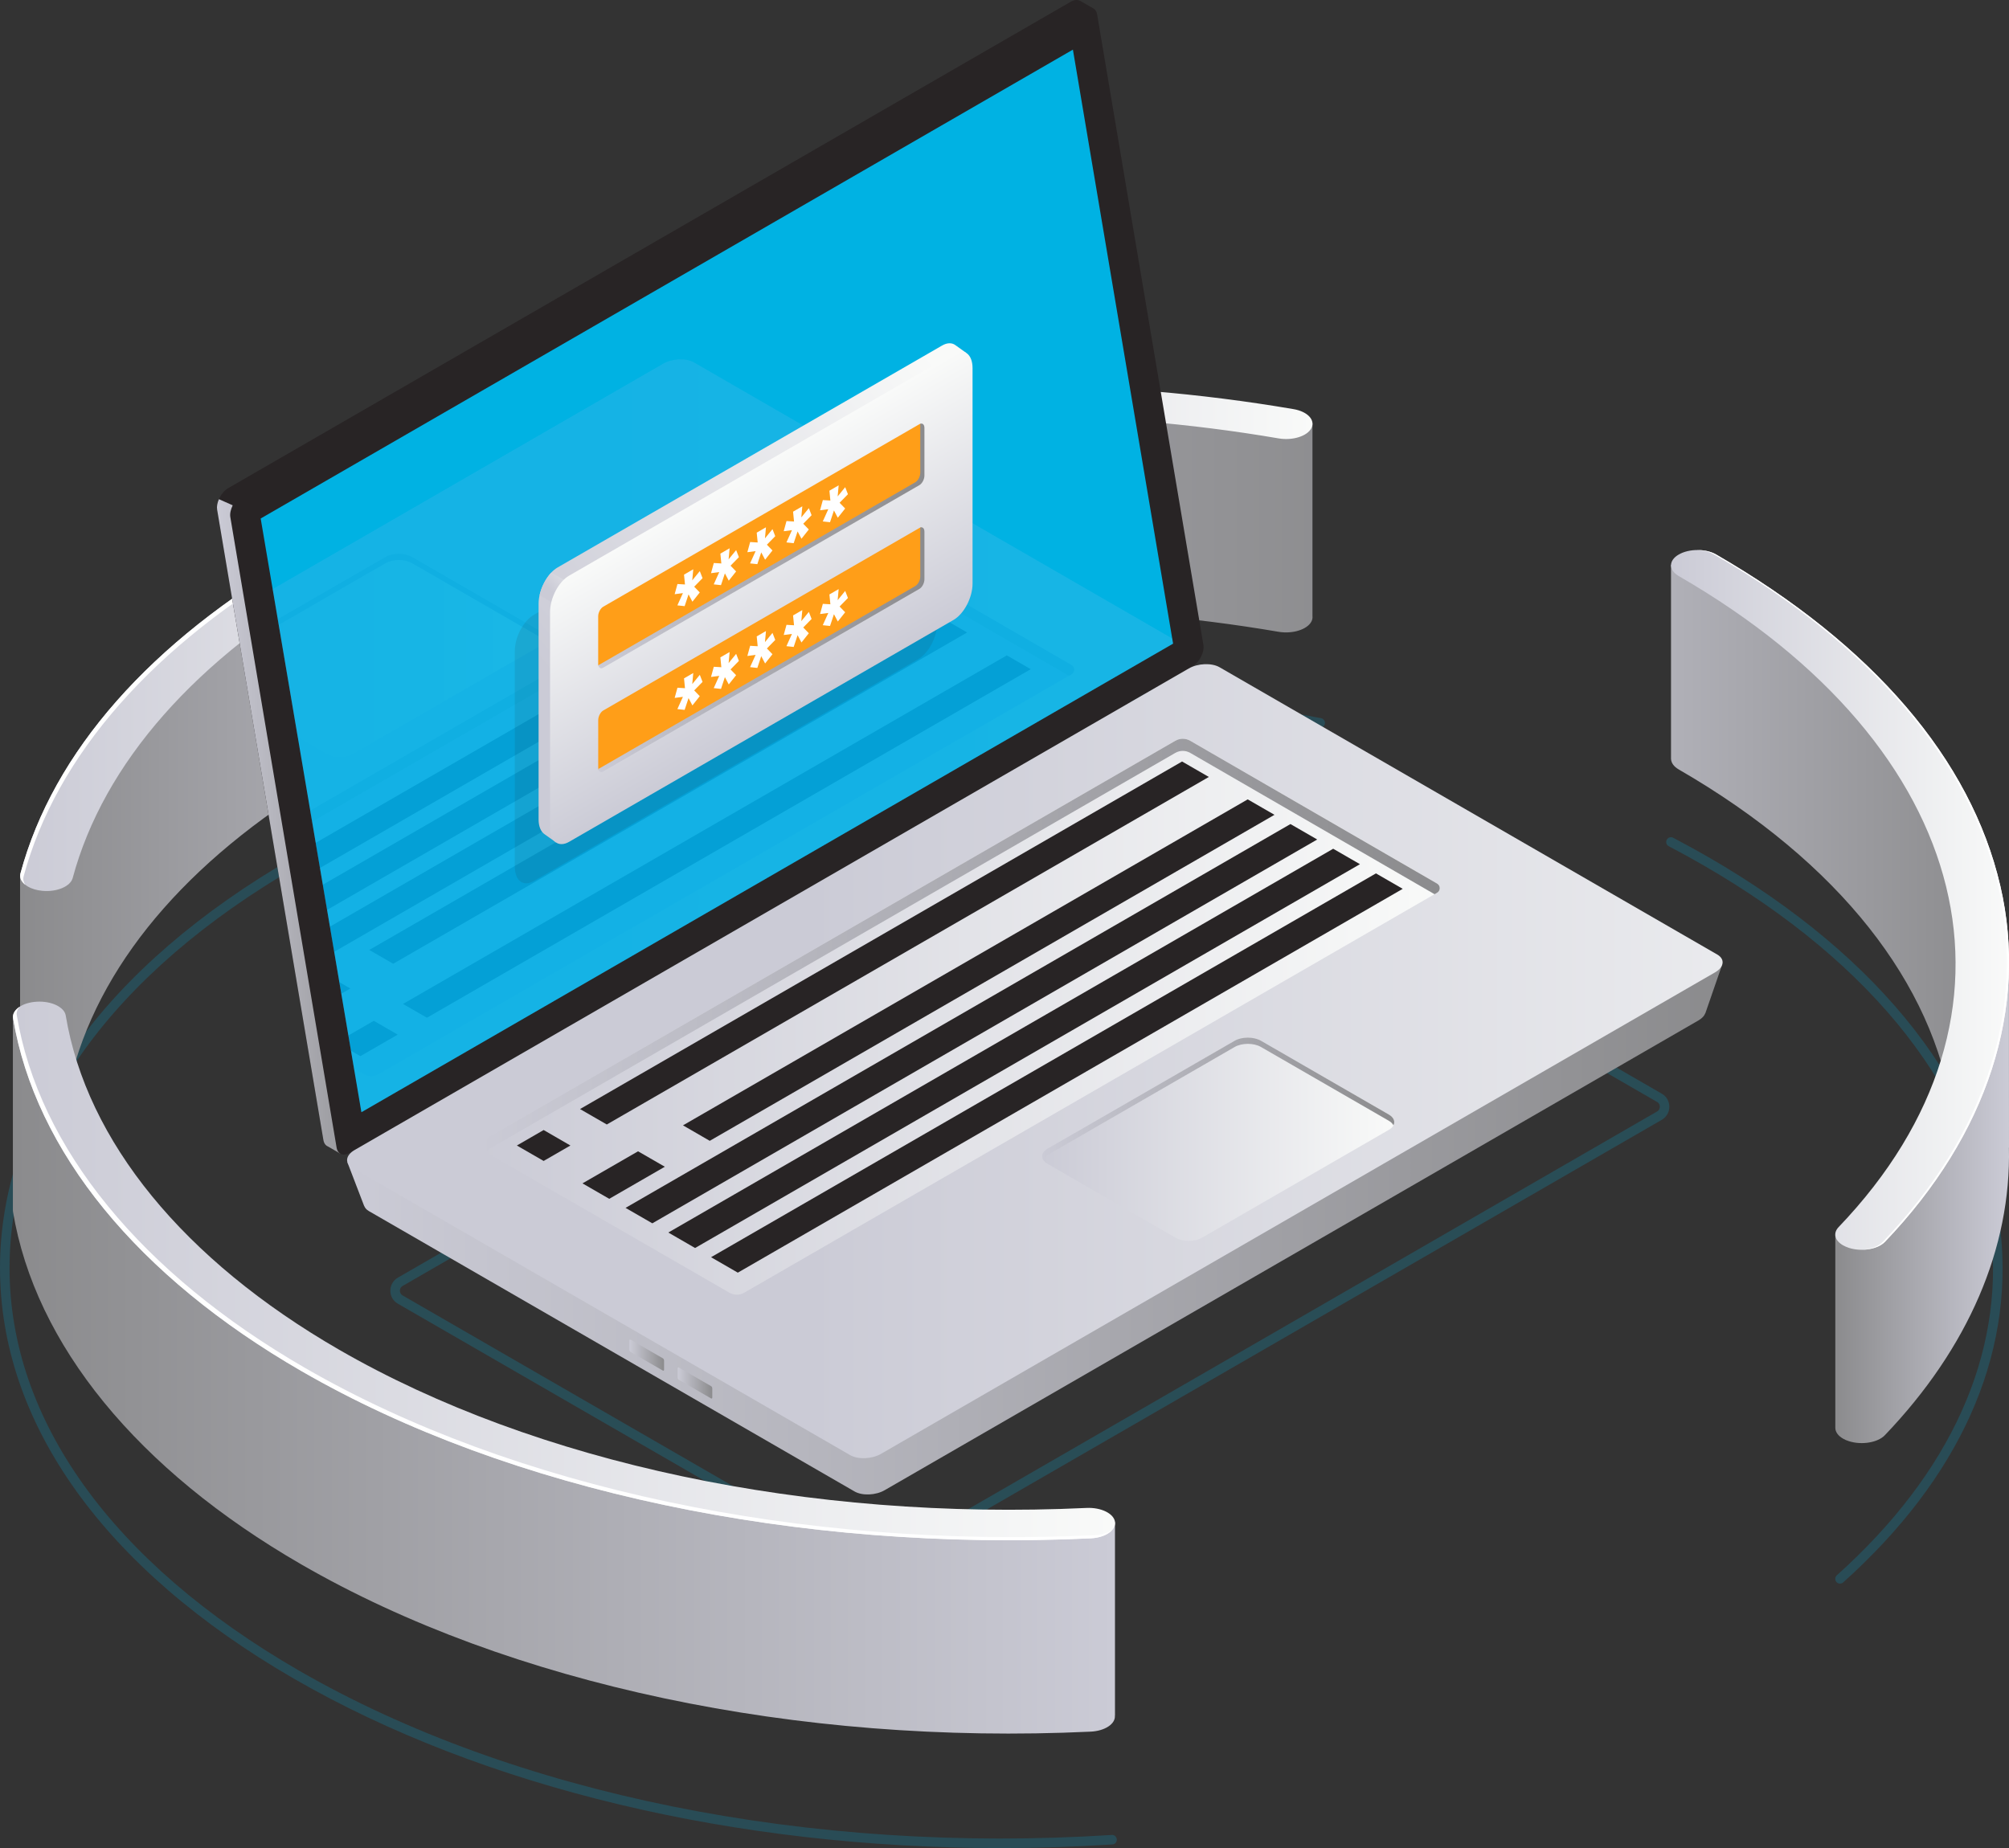
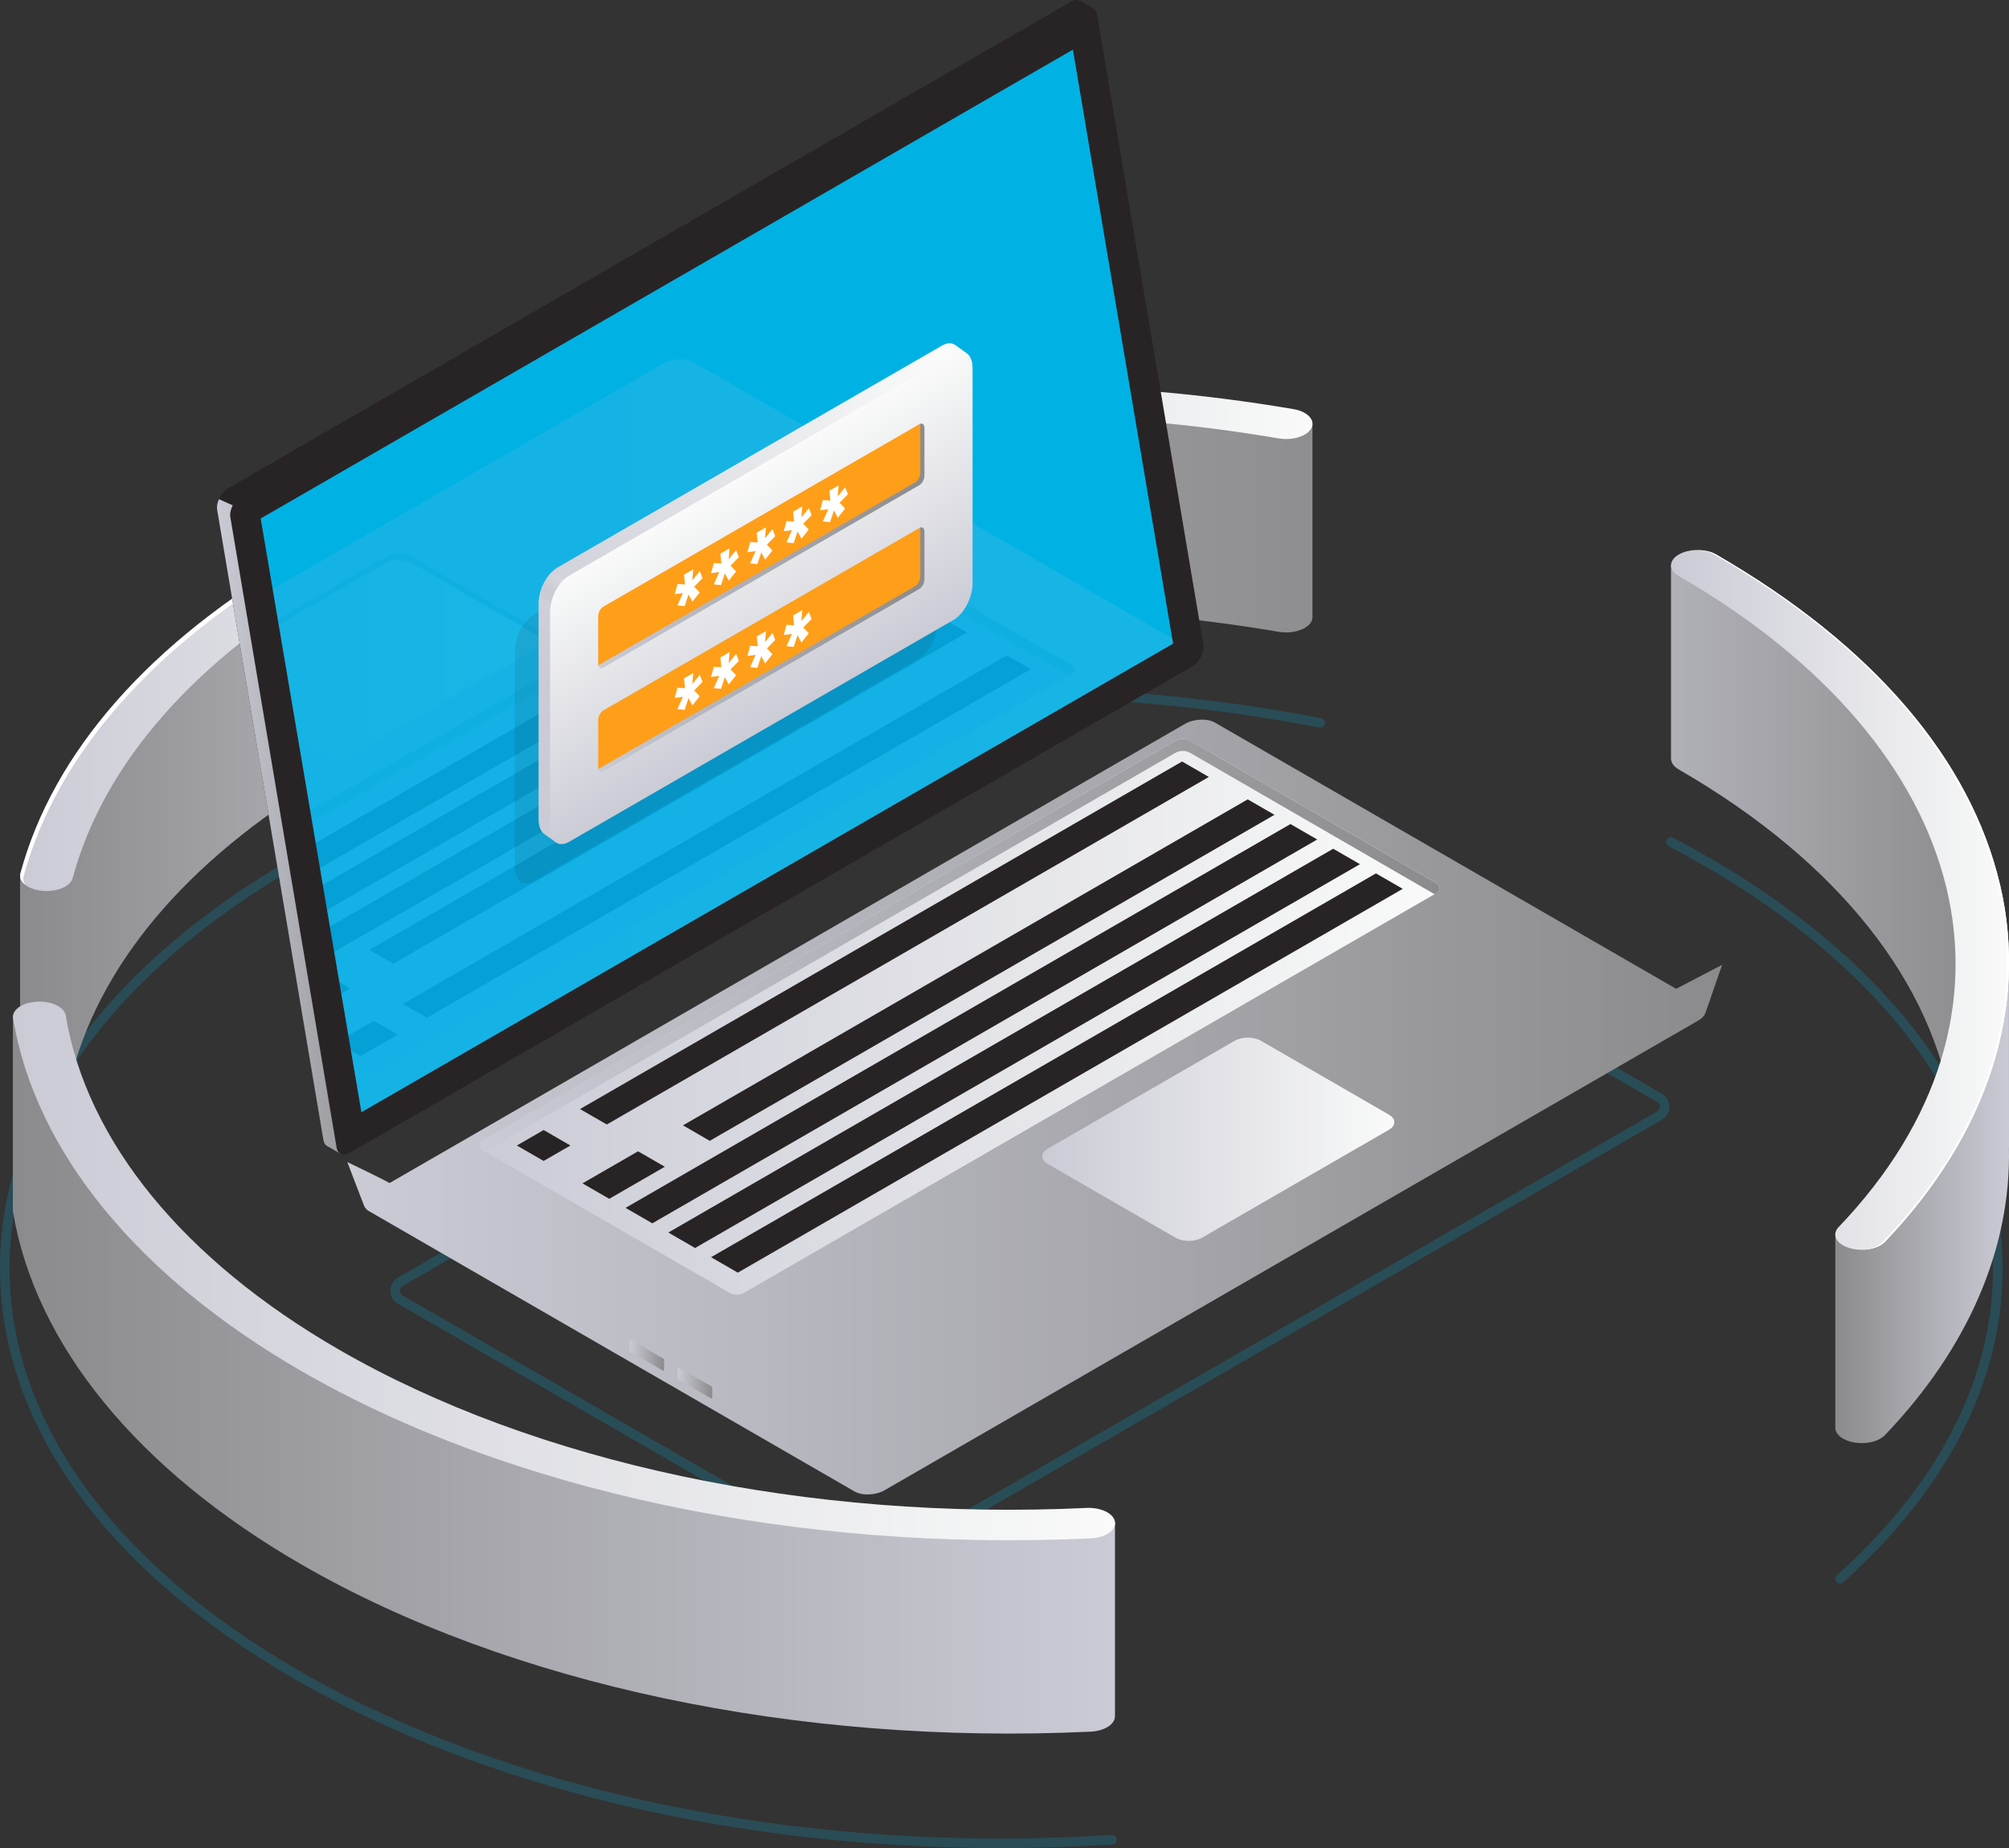
<svg xmlns="http://www.w3.org/2000/svg" xmlns:xlink="http://www.w3.org/1999/xlink" id="uuid-c7e40eb6-a528-4d10-a89d-af4c707ab85a" data-name="Layer 1" width="541.09" height="497.82" viewBox="0 0 541.09 497.82">
  <rect x="0" y="0" width="541.09" height="497.82" fill="#333333" stroke="none" />
  <defs>
    <linearGradient id="uuid-a0d8051c-21d0-4e9e-844d-bee364fc39f0" x1="-14.97" y1="139.05" x2="372.43" y2="139.05" gradientUnits="userSpaceOnUse">
      <stop offset="0" stop-color="#cbcbd6" />
      <stop offset="1" stop-color="#8b8b8d" />
    </linearGradient>
    <linearGradient id="uuid-a4f5f020-6202-4c9e-b5ff-a1cb0ee0d899" x1="188.68" y1="111.12" x2="353.5" y2="111.12" gradientUnits="userSpaceOnUse">
      <stop offset="0" stop-color="#cbcbd6" />
      <stop offset="1" stop-color="#f9faf9" />
    </linearGradient>
    <linearGradient id="uuid-919bd589-5f40-46d9-86f5-2d34b87965f4" x1="536.16" y1="225.58" x2="387.41" y2="225.58" gradientUnits="userSpaceOnUse">
      <stop offset="0" stop-color="#8b8b8d" />
      <stop offset="1" stop-color="#cbcbd6" />
    </linearGradient>
    <linearGradient id="uuid-ffc059a8-85fd-4b6b-9596-e5c5ef5965ef" x1="494.3" y1="322.94" x2="541.09" y2="322.94" xlink:href="#uuid-919bd589-5f40-46d9-86f5-2d34b87965f4" />
    <linearGradient id="uuid-d39216aa-91c0-408c-b32f-d4fdb2ad73ca" x1="450.06" y1="242.41" x2="541.09" y2="242.41" xlink:href="#uuid-a4f5f020-6202-4c9e-b5ff-a1cb0ee0d899" />
    <linearGradient id="uuid-ab25545d-e0a1-427f-87a0-af8e861655bf" x1="5.42" y1="206.63" x2="171.06" y2="206.63" gradientUnits="userSpaceOnUse">
      <stop offset="0" stop-color="#8b8b8d" />
      <stop offset="1" stop-color="#cbcbd6" />
    </linearGradient>
    <linearGradient id="uuid-13ec6472-6371-402a-9025-d151f7e700b8" x1="5.42" y1="178.57" x2="171.06" y2="178.57" xlink:href="#uuid-a4f5f020-6202-4c9e-b5ff-a1cb0ee0d899" />
    <linearGradient id="uuid-7f842914-3bee-4acd-b1a7-2c0272696f43" x1="58.43" y1="222.62" x2="103.45" y2="222.62" xlink:href="#uuid-a0d8051c-21d0-4e9e-844d-bee364fc39f0" />
    <linearGradient id="uuid-cc500bcc-2b5a-46c5-9283-95b8c8c33ab9" x1="93.56" y1="298.2" x2="463.83" y2="298.2" xlink:href="#uuid-a0d8051c-21d0-4e9e-844d-bee364fc39f0" />
    <linearGradient id="uuid-60bc1a87-2fc4-4417-9a7f-c6e143cbee32" x1="217.97" y1="285.85" x2="588.44" y2="285.85" xlink:href="#uuid-a4f5f020-6202-4c9e-b5ff-a1cb0ee0d899" />
    <linearGradient id="uuid-d97fceae-1eaf-4135-b96d-1aa0d4fada32" x1="169.52" y1="365.03" x2="178.84" y2="365.03" xlink:href="#uuid-a0d8051c-21d0-4e9e-844d-bee364fc39f0" />
    <linearGradient id="uuid-36837c30-b1a3-4fba-8100-0f27fac1b027" x1="182.51" y1="372.53" x2="191.84" y2="372.53" xlink:href="#uuid-a0d8051c-21d0-4e9e-844d-bee364fc39f0" />
    <linearGradient id="uuid-43523f9e-9426-4d95-8952-397c1111fd81" x1="129.15" y1="273.88" x2="387.76" y2="273.88" xlink:href="#uuid-a4f5f020-6202-4c9e-b5ff-a1cb0ee0d899" />
    <linearGradient id="uuid-9ba65dcc-a55c-46a8-a68c-913300476cac" x1="129.15" y1="254.6" x2="387.76" y2="254.6" xlink:href="#uuid-a0d8051c-21d0-4e9e-844d-bee364fc39f0" />
    <linearGradient id="uuid-1d002566-59f9-4af0-b356-008710234de7" x1="280.71" y1="306.88" x2="375.54" y2="306.88" xlink:href="#uuid-a4f5f020-6202-4c9e-b5ff-a1cb0ee0d899" />
    <linearGradient id="uuid-0447115e-4cc5-426e-b975-1a2eed06a9bd" x1="280.73" y1="295.91" x2="375.52" y2="295.91" xlink:href="#uuid-a0d8051c-21d0-4e9e-844d-bee364fc39f0" />
    <clipPath id="uuid-38f44b39-55a4-4adc-bfd4-ee5042f6bacd">
      <polygon id="uuid-5d74981d-5928-4b54-aa0d-fa52c8d5d9ed" data-name="SVGID" points="288.97 13.37 70.21 139.67 97.34 299.6 315.95 173.38 288.97 13.37" fill="none" />
    </clipPath>
    <linearGradient id="uuid-2a41b39f-242e-48f5-a6b2-95a0e61f2bcb" data-name="Áåçûìÿííûé ãðàäèåíò 6" x1="76.43" y1="203.74" x2="446.9" y2="203.74" gradientUnits="userSpaceOnUse">
      <stop offset="0" stop-color="#c0bff6" />
      <stop offset=".29" stop-color="#c4c3f6" />
      <stop offset=".64" stop-color="#d2d2f9" />
      <stop offset="1" stop-color="#e9e9fd" />
    </linearGradient>
    <linearGradient id="uuid-79062bd5-dd58-4055-a67e-a7b88bfc8270" data-name="Áåçûìÿííûé ãðàäèåíò 6" x1="52.05" y1="176.54" x2="146.88" y2="176.54" xlink:href="#uuid-2a41b39f-242e-48f5-a6b2-95a0e61f2bcb" />
    <linearGradient id="uuid-93802dcf-e079-4ac4-b309-ec25dd9a6ddb" x1="3.49" y1="369.54" x2="300.31" y2="369.54" gradientUnits="userSpaceOnUse">
      <stop offset="0" stop-color="#8b8b8d" />
      <stop offset="1" stop-color="#cbcbd6" />
    </linearGradient>
    <linearGradient id="uuid-6fe5cd30-5873-4d53-99f1-00f42769152a" x1="3.49" y1="342.35" x2="300.32" y2="342.35" xlink:href="#uuid-a4f5f020-6202-4c9e-b5ff-a1cb0ee0d899" />
    <linearGradient id="uuid-0bfdb3ce-a012-442b-bfbe-53d6bb1a9fb7" x1="320.61" y1="194.94" x2="423.2" y2="108.85" gradientTransform="translate(-161.69)" xlink:href="#uuid-a4f5f020-6202-4c9e-b5ff-a1cb0ee0d899" />
    <linearGradient id="uuid-0ee7a8c5-fded-4114-913a-2bf8e750b31f" x1="318.54" y1="169.2" x2="329.74" y2="159.8" gradientTransform="translate(-161.69)" xlink:href="#uuid-a4f5f020-6202-4c9e-b5ff-a1cb0ee0d899" />
    <linearGradient id="uuid-5ebaa54e-ce14-45c1-98c7-1cb57faed134" x1="359.82" y1="244.21" x2="359.82" y2="182.12" gradientTransform="translate(-106.55 94.8) rotate(-30) skewX(-30)" xlink:href="#uuid-a4f5f020-6202-4c9e-b5ff-a1cb0ee0d899" />
    <linearGradient id="uuid-478a8eeb-5290-452d-9f44-f5f402960122" x1="161.14" y1="147.06" x2="248.98" y2="147.06" xlink:href="#uuid-a0d8051c-21d0-4e9e-844d-bee364fc39f0" />
    <linearGradient id="uuid-debbb292-ea42-4885-9d69-b3872e8a9351" x1="161.14" y1="175.01" x2="248.98" y2="175.01" xlink:href="#uuid-a0d8051c-21d0-4e9e-844d-bee364fc39f0" />
  </defs>
  <path d="M495.58,426.59c-.35,0-.7-.14-.96-.43-.47-.53-.43-1.34.1-1.82,30.61-27.47,45-59.29,41.58-92.01-3.9-37.39-31.42-72.63-77.49-99.23-3.04-1.76-6.19-3.49-9.36-5.15-.63-.33-.87-1.11-.54-1.74.33-.63,1.1-.87,1.74-.54,3.19,1.68,6.37,3.43,9.45,5.2,46.81,27.02,74.78,62.96,78.76,101.19,3.5,33.57-11.17,66.14-42.42,94.19-.25.22-.55.33-.86.33Z" fill="#00b2e3" opacity=".2" />
  <path d="M269.37,497.82c-71.12,0-139.1-16.13-190.11-45.57C28.15,422.74,0,383.43,0,341.56c0-41.87,28.14-81.18,79.25-110.68,72.89-42.08,178.86-56.42,276.56-37.42.7.14,1.15.81,1.02,1.51-.14.7-.81,1.15-1.51,1.02-97.12-18.89-202.41-4.66-274.79,37.12C30.26,262.13,2.57,300.65,2.57,341.56c0,40.91,27.69,79.43,77.97,108.46,57.76,33.35,137.54,49.48,218.88,44.27.69-.09,1.32.49,1.37,1.2.05.71-.49,1.32-1.2,1.36-10.1.65-20.2.97-30.22.97Z" fill="#00b2e3" opacity=".2" />
  <g>
    <path d="M353.49,166.12h0s0-52.11,0-52.11c0,0-76.7-6.47-81.14-6.47s-83.67,6.86-83.67,6.86v51.99c-.01.41.09.83.3,1.25.35.67.97,1.25,1.78,1.72,1.79,1.04,4.49,1.48,7.09,1.03,47.89-8.33,98.55-8.4,146.51-.2,3.77.64,7.73-.6,8.85-2.77.22-.43.31-.86.29-1.29Z" fill="url(#uuid-a0d8051c-21d0-4e9e-844d-bee364fc39f0)" />
    <path d="M190.76,117.26c-.8-.46-1.43-1.05-1.78-1.72-1.13-2.17,1-4.47,4.76-5.12,50.55-8.79,104.03-8.87,154.66-.21,3.77.64,5.92,2.93,4.81,5.11-1.12,2.18-5.08,3.42-8.85,2.77-47.96-8.2-98.62-8.13-146.51.2-2.6.45-5.3,0-7.09-1.03Z" fill="url(#uuid-a4f5f020-6202-4c9e-b5ff-a1cb0ee0d899)" />
  </g>
  <g>
    <path d="M530.88,268.81v-41.79l-50.16-61.14-30.66-13.78v52.22s0,.06,0,.09v.06h.01c.05,1.02.73,2.02,2.07,2.8,43.5,25.12,68.57,57.91,73.6,91.78,3.99-5.46,7.82-11.26,10.42-17.41-1.45-4.34-3.22-8.62-5.29-12.83Z" fill="url(#uuid-919bd589-5f40-46d9-86f5-2d34b87965f4)" />
    <path d="M541.09,309.04l-.02-51.91-10.06,17.68-12.08,28.88-16.25,24.18-8.37,4.74v51.96s0,.02,0,.03v.02h0c0,1.08.73,2.14,2.08,2.91.46.27.99.5,1.59.69,3.44,1.1,7.77.38,9.67-1.61,22.53-23.54,34.03-50.49,33.42-77.46l.03-.12Z" fill="url(#uuid-ffc059a8-85fd-4b6b-9596-e5c5ef5965ef)" />
    <path d="M496.38,335.45c-2.19-1.26-2.76-3.25-1.19-4.89,54.63-57.09,36.93-129.21-43.04-175.38-2.78-1.61-2.78-4.21,0-5.81,2.78-1.61,7.29-1.61,10.07,0,42.16,24.34,68.62,55.19,76.52,89.22,7.65,32.94-3.39,67.01-31.08,95.95-1.9,1.99-6.23,2.71-9.67,1.61-.6-.19-1.13-.43-1.59-.69Z" fill="url(#uuid-d39216aa-91c0-408c-b32f-d4fdb2ad73ca)" />
    <path d="M538.73,238.58c-7.9-34.03-34.36-64.88-76.52-89.22-1.46-.85-3.4-1.23-5.32-1.19,1.72.04,3.43.43,4.75,1.19,42.16,24.34,68.62,55.19,76.52,89.22,7.65,32.94-3.39,67.01-31.08,95.95-1.18,1.24-3.31,1.98-5.58,2.1,2.48-.02,4.87-.76,6.16-2.1,27.68-28.93,38.72-63.01,31.08-95.95Z" fill="#fff" />
  </g>
  <g>
    <path d="M171.05,173.11h0s0-51.95,0-51.95l-32.31,8.99-26.32,8.4s-17.92,10.5-18.73,10.82c-.81.32-15.02,8.4-15.02,8.4l-20.99,11.46-14.21,13.89s-11.95,16.15-12.43,16.31c-.48.16-25.63,36.57-25.63,36.57v52.16h.02c.06,1.05.82,2.04,2.07,2.77,1.03.59,2.38,1.01,3.93,1.15,3.88.35,7.52-1.19,8.13-3.43,8.36-30.98,33.15-59.12,71.68-81.37,22.03-12.72,47.47-22.88,75.61-30.19,2.76-.72,4.33-2.32,4.18-3.97Z" fill="url(#uuid-ab25545d-e0a1-427f-87a0-af8e861655bf)" />
    <path d="M7.51,238.81c-1.55-.9-2.37-2.19-2-3.54,8.83-32.72,35-62.43,75.68-85.91,23.25-13.42,50.11-24.15,79.83-31.87,3.59-.93,7.8,0,9.41,2.06,1.61,2.07.02,4.5-3.57,5.43-28.14,7.31-53.58,17.47-75.61,30.19-38.53,22.25-63.32,50.38-71.68,81.37-.61,2.24-4.24,3.78-8.13,3.43-1.55-.14-2.91-.56-3.93-1.15Z" fill="url(#uuid-13ec6472-6371-402a-9025-d151f7e700b8)" />
    <path d="M6.35,236.11c8.83-32.72,35-62.43,75.68-85.91,23.25-13.42,50.11-24.15,79.83-31.87,3.1-.8,6.66-.22,8.61,1.29-.02-.02-.02-.05-.04-.07-1.62-2.07-5.83-2.99-9.41-2.06-29.72,7.72-56.58,18.45-79.83,31.87C40.51,172.84,14.34,202.55,5.51,235.27c-.31,1.14.23,2.24,1.34,3.09-.51-.69-.71-1.46-.5-2.25Z" fill="#fff" />
  </g>
  <g>
    <g opacity=".2">
      <path d="M234.45,421.79c-3.22,0-6.44-.83-9.31-2.49l-117.99-68.12c-1.27-.73-2.02-2.04-2.02-3.5,0-1.46.76-2.78,2.02-3.51l213.14-123.05,127.3,73.5c1.27.73,2.02,2.04,2.02,3.51s-.76,2.77-2.02,3.51l-203.83,117.68c-2.87,1.66-6.09,2.49-9.31,2.49ZM320.3,224.09l-211.85,122.31c-.67.39-.74,1.02-.74,1.28s.07.89.74,1.28l117.99,68.12c4.95,2.86,11.09,2.86,16.04,0l203.83-117.68c.67-.39.74-1.02.74-1.28s-.07-.89-.74-1.28l-126.01-72.75Z" fill="#00b2e3" />
    </g>
    <g>
      <g>
        <path d="M320.56,171.69L292.16,3.21l2.28-.96-3.43-1.97v.02c-.66-.44-1.6-.42-2.64.18L61.43,131.51c-1.86,1.08-3.27,3.84-2.95,5.76l28.62,169.81c.15.88.59,1.47,1.2,1.73h0s3.36,1.94,3.36,1.94l.58-3.13-.19.06,225.57-130.24c1.86-1.08,3.27-3.84,2.95-5.76Z" fill="#282425" />
        <path d="M62.69,136.12l-3.73-1.65c-.42.96-.62,1.96-.48,2.81l28.62,169.81c.15.88.59,1.47,1.2,1.73h0s3.36,1.94,3.36,1.94l.58-3.13-.19.06,11.41-6.59-40.76-164.97Z" fill="url(#uuid-7f842914-3bee-4acd-b1a7-2c0272696f43)" />
        <path d="M321.17,179.49l-226.95,131.03c-1.75,1.01-3.25.43-3.56-1.39l-28.62-169.81c-.33-1.93,1.08-4.69,2.95-5.76L291.94,2.53c1.75-1.01,3.25-.43,3.56,1.39l28.62,169.81c.33,1.93-1.08,4.69-2.95,5.76Z" fill="#282425" />
        <polygon points="288.97 13.37 70.21 139.67 97.34 299.6 315.95 173.38 288.97 13.37" fill="#00b2e3" />
      </g>
      <g>
        <path d="M463.83,259.89l-12.39,6.47-124.19-71.7c-2.08-1.2-5.71-1.05-8.11.34l-214.2,123.67c-2.05-1.15-11.4-5.64-11.4-5.64l4.53,11.81s.02-.01.02-.01c.19.53.59,1.02,1.27,1.41l130.8,75.52c2.08,1.2,5.71,1.05,8.11-.34l219.19-126.55c.99-.57,1.59-1.26,1.84-1.96h.02s4.5-13.01,4.5-13.01Z" fill="url(#uuid-cc500bcc-2b5a-46c5-9283-95b8c8c33ab9)" />
-         <path d="M461.92,261.93l-224.64,129.7c-2.46,1.42-6.18,1.57-8.31.34l-134.05-77.39c-2.13-1.23-1.86-3.38.6-4.8l224.64-129.7c2.46-1.42,6.18-1.57,8.31-.34l134.05,77.39c2.13,1.23,1.86,3.38-.6,4.8Z" fill="url(#uuid-60bc1a87-2fc4-4417-9a7f-c6e143cbee32)" />
        <path d="M169.52,363.57v-2.46c0-.23.14-.34.32-.24l8.69,5.02c.18.1.32.37.32.61v2.46c0,.23-.14.34-.32.24l-8.69-5.02c-.18-.1-.32-.37-.32-.61Z" fill="url(#uuid-d97fceae-1eaf-4135-b96d-1aa0d4fada32)" />
        <path d="M182.51,371.07v-2.46c0-.23.14-.34.32-.24l8.69,5.02c.18.1.32.37.32.61v2.46c0,.23-.14.34-.32.24l-8.69-5.02c-.18-.1-.32-.37-.32-.61Z" fill="url(#uuid-36837c30-b1a3-4fba-8100-0f27fac1b027)" />
        <path d="M129.87,307.32l186.68-107.78c1.24-.72,2.78-.72,4.02,0l66.48,38.46c.95.55.95,1.93,0,2.48l-186.59,107.73c-1.24.72-2.77.72-4.02,0l-66.56-38.41c-.96-.55-.96-1.93,0-2.48Z" fill="url(#uuid-43523f9e-9426-4d95-8952-397c1111fd81)" />
        <path d="M129.87,309.81l.67.39,186.01-107.39c1.24-.72,2.78-.72,4.02,0l65.81,38.07.67-.39c.96-.55.96-1.93,0-2.48l-66.48-38.46c-1.24-.72-2.78-.72-4.02,0l-186.68,107.78c-.96.55-.96,1.93,0,2.48Z" fill="url(#uuid-9ba65dcc-a55c-46a8-a68c-913300476cac)" />
        <g>
          <polygon points="325.58 209.29 163.43 302.91 156.22 298.75 318.37 205.13 325.58 209.29" fill="#282425" />
          <polygon points="343.26 219.49 191.16 307.31 183.95 303.14 336.05 215.33 343.26 219.49" fill="#282425" />
          <polygon points="354.77 226.14 175.69 329.53 168.48 325.37 347.56 221.98 354.77 226.14" fill="#282425" />
          <polygon points="366.28 232.79 187.21 336.18 180 332.01 359.07 228.63 366.28 232.79" fill="#282425" />
          <polygon points="377.8 239.43 198.72 342.82 191.51 338.66 370.59 235.27 377.8 239.43" fill="#282425" />
          <polygon points="153.63 308.57 146.42 312.73 139.21 308.57 146.42 304.4 153.63 308.57" fill="#282425" />
          <polygon points="179.06 314.29 164.09 322.93 156.88 318.77 171.85 310.13 179.06 314.29" fill="#282425" />
        </g>
        <path d="M323.73,333.41l50.33-29.06c1.97-1.14,1.97-2.98,0-4.11l-34.42-19.87c-1.97-1.14-5.16-1.14-7.12,0l-50.33,29.06c-1.97,1.14-1.97,2.98,0,4.11l34.42,19.87c1.97,1.14,5.16,1.14,7.12,0Z" fill="url(#uuid-1d002566-59f9-4af0-b356-008710234de7)" />
-         <path d="M282.19,311.1l50.33-29.06c1.97-1.14,5.16-1.14,7.12,0l34.42,19.87c.61.35,1,.77,1.24,1.22.52-.99.12-2.11-1.24-2.9l-34.42-19.87c-1.97-1.14-5.16-1.14-7.12,0l-50.33,29.06c-1.36.79-1.76,1.9-1.24,2.9.23-.44.63-.86,1.24-1.22Z" fill="url(#uuid-0447115e-4cc5-426e-b975-1a2eed06a9bd)" />
      </g>
    </g>
    <g opacity=".11">
      <g clip-path="url(#uuid-38f44b39-55a4-4adc-bfd4-ee5042f6bacd)">
        <g>
          <path d="M320.38,179.81l-224.64,129.7c-2.46,1.42-6.18,1.57-8.31.34L-46.62,232.46c-2.13-1.23-1.86-3.38.6-4.8L178.61,97.97c2.46-1.42,6.18-1.57,8.31-.34l134.05,77.39c2.13,1.23,1.86,3.38-.6,4.8Z" fill="url(#uuid-2a41b39f-242e-48f5-a6b2-95a0e61f2bcb)" />
          <path d="M95.07,203.07l50.33-29.06c1.97-1.14,1.97-2.98,0-4.11l-34.42-19.87c-1.97-1.14-5.16-1.14-7.12,0l-50.33,29.06c-1.97,1.14-1.97,2.98,0,4.11l34.42,19.87c1.97,1.14,5.16,1.14,7.12,0Z" fill="url(#uuid-79062bd5-dd58-4055-a67e-a7b88bfc8270)" />
          <path d="M53.52,180.76l50.33-29.06c1.97-1.14,5.16-1.14,7.12,0l34.42,19.87c.61.35,1,.77,1.24,1.22.52-.99.12-2.11-1.24-2.9l-34.42-19.87c-1.97-1.14-5.16-1.14-7.12,0l-50.33,29.06c-1.36.79-1.76,1.9-1.24,2.9.23-.44.63-.86,1.24-1.22Z" fill="#9198db" />
          <g>
            <path d="M31.39,248.48l186.68-107.78c1.24-.72,2.78-.72,4.02,0l66.48,38.46c.95.55.95,1.93,0,2.48l-186.59,107.73c-1.24.72-2.77.72-4.02,0l-66.56-38.41c-.96-.55-.96-1.93,0-2.48Z" fill="#adb1f2" />
            <path d="M31.4,250.96l.67.39,186.01-107.39c1.24-.72,2.78-.72,4.02,0l65.81,38.07.67-.39c.95-.55.96-1.93,0-2.48l-66.48-38.46c-1.24-.72-2.78-.72-4.02,0L31.39,248.48c-.96.55-.96,1.93,0,2.48Z" fill="#9198db" />
            <g>
              <polygon points="271.17 176.54 108.54 270.44 114.99 274.15 277.61 180.26 271.17 176.54" fill="#24126a" />
              <polygon points="254.04 166.65 99.46 255.89 105.9 259.61 260.48 170.37 254.04 166.65" fill="#24126a" />
              <polygon points="87.92 262.56 73.48 270.89 79.92 274.61 94.36 266.28 87.92 262.56" fill="#24126a" />
              <polygon points="100.67 274.98 90.62 280.79 97.06 284.5 107.11 278.7 100.67 274.98" fill="#24126a" />
              <polygon points="243.3 160.45 62.75 264.69 69.19 268.41 249.74 164.17 243.3 160.45" fill="#24126a" />
              <polygon points="232.56 154.25 52.01 258.49 58.45 262.21 239.01 157.97 232.56 154.25" fill="#24126a" />
              <polygon points="221.83 148.05 41.27 252.3 47.71 256.02 228.27 151.77 221.83 148.05" fill="#24126a" />
            </g>
          </g>
        </g>
      </g>
    </g>
  </g>
  <g>
    <path d="M300.3,462.16h0s0-52.12,0-52.12l-37.07,1.53-37.3-5.49-30.52-3.99-21.64-4.09-33.91-8.56-37.61-14.21-19.71-14.05-32.13-21.64-10.66-12.7-18.89-28.34-8.23-26.45-9.16,1.67v52.26h0c0,.14,0,.27.03.41,5.96,35.81,33.55,69.56,77.67,95.03,56.04,32.35,133.52,48.77,212.58,45.04,3.86-.18,6.73-2.11,6.52-4.32Z" fill="url(#uuid-93802dcf-e079-4ac4-b309-ec25dd9a6ddb)" />
    <path d="M81.19,369.34c-44.13-25.48-71.71-59.23-77.67-95.03-.38-2.26,2.49-4.27,6.41-4.48,3.91-.22,7.39,1.44,7.77,3.7,5.64,33.91,31.77,65.87,73.57,90.01,53.08,30.64,126.47,46.19,201.36,42.66,3.92-.19,7.36,1.5,7.68,3.76.32,2.26-2.6,4.25-6.51,4.43-79.06,3.73-156.54-12.69-212.58-45.04Z" fill="url(#uuid-6fe5cd30-5873-4d53-99f1-00f42769152a)" />
-     <path d="M294.77,413.54c-79.06,3.73-156.54-12.69-212.58-45.04-44.13-25.48-71.71-59.23-77.67-95.03-.13-.81.16-1.58.76-2.26-1.25.82-1.95,1.92-1.75,3.1,5.96,35.81,33.55,69.56,77.67,95.03,56.04,32.35,133.52,48.77,212.58,45.04,2.54-.12,4.64-1,5.73-2.21-1.17.76-2.83,1.28-4.73,1.37Z" fill="#fff" />
  </g>
  <path d="M247.32,177.55l-103.55,59.78c-2.83,1.63-5.12-.1-5.12-3.87v-58.04c0-3.77,2.29-8.16,5.12-9.79l103.55-59.78c2.83-1.63,5.12.1,5.12,3.87v58.04c0,3.77-2.29,8.16-5.12,9.79Z" fill="#231f20" opacity=".1" />
  <g>
    <path d="M260.32,95.12l-2.96-2.12h0c-.93-.71-2.21-.74-3.63.08l-103.55,59.78c-2.83,1.63-5.12,6.02-5.12,9.79v58.04c0,1.97.63,3.38,1.64,4.05h0s3.08,2.2,3.08,2.2l.17-2.25c.08-.04.17-.08.25-.13l103.55-59.78c2.83-1.63,5.12-6.02,5.12-9.79v-58.04c0-.56-.06-1.06-.15-1.53l1.62-.31Z" fill="url(#uuid-0bfdb3ce-a012-442b-bfbe-53d6bb1a9fb7)" />
    <path d="M145.33,160.34l27.33,15.78,6.88-3.97-31.04-17.92c-1.49,1.56-2.67,3.82-3.17,6.11Z" fill="url(#uuid-0ee7a8c5-fded-4114-913a-2bf8e750b31f)" />
    <path d="M256.82,166.99l-103.55,59.78c-2.83,1.63-5.12-.1-5.12-3.87v-58.04c0-3.77,2.29-8.16,5.12-9.79l103.55-59.78c2.83-1.63,5.12.1,5.12,3.87v58.04c0,3.77-2.29,8.16-5.12,9.79Z" fill="url(#uuid-5ebaa54e-ce14-45c1-98c7-1cb57faed134)" />
    <path d="M247.24,130.45l-84.51,48.74c-.65.38-1.21.58-1.59,0-.06-.09-.03-.22-.03-.35v-12.82c0-1,.61-2.15,1.35-2.58l85.16-49.17c.07-.04.13-.11.2-.09.64.1.66.69.66,1.6l.21,12.3c0,1-.71,1.95-1.46,2.38Z" fill="#ff9e18" />
    <path d="M247.42,158.32l-84.65,48.79c-.65.38-1.5.77-1.62.03-.02-.11-.03-.23-.03-.35v-12.82c0-1,.61-2.15,1.35-2.58l85.16-49.17c.07-.04.13-.07.2-.09.65-.25.83.59.83,1.5l.04,12.14c0,1-.53,2.13-1.28,2.56Z" fill="#ff9e18" />
    <path d="M247.83,114.17c.02.11.03.22.03.35v12.82c0,1-.61,2.15-1.35,2.58l-85.16,49.17c-.07.04-.13.06-.2.09.13.75.67,1.05,1.32.67l85.16-49.17c.75-.43,1.35-1.59,1.35-2.58v-12.82c0-.91-.5-1.36-1.15-1.11Z" fill="url(#uuid-478a8eeb-5290-452d-9f44-f5f402960122)" />
    <path d="M247.83,142.12c.02.11.03.22.03.35v12.82c0,1-.61,2.15-1.35,2.58l-85.16,49.17c-.07.04-.13.06-.2.09.13.75.67,1.05,1.32.67l85.16-49.17c.75-.43,1.35-1.59,1.35-2.58v-12.82c0-.91-.5-1.36-1.15-1.11Z" fill="url(#uuid-debbb292-ea42-4885-9d69-b3872e8a9351)" />
    <g>
      <path d="M184.39,163.28l-1.95-.21,1.49-3.3-2.22.29.75-2.74,2.03.12-.26-2.65,2.49-1.44-.27,2.98,2.03-2.49.74,1.9-2.25,2.3,1.5,1.55-1.98,2.49-1.04-1.97-1.06,3.19Z" fill="#fff" />
      <path d="M194.18,157.62l-1.95-.21,1.49-3.3-2.22.29.75-2.74,2.03.12-.26-2.65,2.49-1.44-.27,2.98,2.03-2.49.74,1.9-2.25,2.3,1.5,1.55-1.98,2.49-1.04-1.97-1.06,3.19Z" fill="#fff" />
      <path d="M203.97,151.97l-1.95-.21,1.49-3.3-2.22.29.75-2.74,2.03.12-.26-2.65,2.49-1.44-.27,2.98,2.03-2.49.74,1.9-2.25,2.3,1.5,1.55-1.98,2.49-1.04-1.97-1.06,3.19Z" fill="#fff" />
      <path d="M213.76,146.32l-1.95-.21,1.49-3.3-2.22.29.75-2.74,2.03.12-.26-2.65,2.49-1.44-.27,2.98,2.03-2.49.74,1.9-2.25,2.3,1.5,1.55-1.98,2.49-1.04-1.97-1.06,3.19Z" fill="#fff" />
      <path d="M223.55,140.67l-1.95-.21,1.49-3.3-2.22.29.75-2.74,2.03.12-.26-2.65,2.49-1.44-.27,2.98,2.03-2.49.74,1.9-2.25,2.3,1.5,1.55-1.98,2.49-1.04-1.97-1.06,3.19Z" fill="#fff" />
    </g>
    <g>
      <path d="M184.39,191.22l-1.95-.21,1.49-3.3-2.22.29.75-2.74,2.03.12-.26-2.65,2.49-1.44-.27,2.98,2.03-2.49.74,1.9-2.25,2.3,1.5,1.55-1.98,2.49-1.04-1.97-1.06,3.19Z" fill="#fff" />
      <path d="M194.18,185.57l-1.95-.21,1.49-3.3-2.22.29.75-2.74,2.03.12-.26-2.65,2.49-1.44-.27,2.98,2.03-2.49.74,1.9-2.25,2.3,1.5,1.55-1.98,2.49-1.04-1.97-1.06,3.19Z" fill="#fff" />
      <path d="M203.97,179.92l-1.95-.21,1.49-3.3-2.22.29.75-2.74,2.03.12-.26-2.65,2.49-1.44-.27,2.98,2.03-2.49.74,1.9-2.25,2.3,1.5,1.55-1.98,2.49-1.04-1.97-1.06,3.19Z" fill="#fff" />
      <path d="M213.76,174.27l-1.95-.21,1.49-3.3-2.22.29.75-2.74,2.03.12-.26-2.65,2.49-1.44-.27,2.98,2.03-2.49.74,1.9-2.25,2.3,1.5,1.55-1.98,2.49-1.04-1.97-1.06,3.19Z" fill="#fff" />
-       <path d="M223.55,168.62l-1.95-.21,1.49-3.3-2.22.29.75-2.74,2.03.12-.26-2.65,2.49-1.44-.27,2.98,2.03-2.49.74,1.9-2.25,2.3,1.5,1.55-1.98,2.49-1.04-1.97-1.06,3.19Z" fill="#fff" />
    </g>
  </g>
</svg>